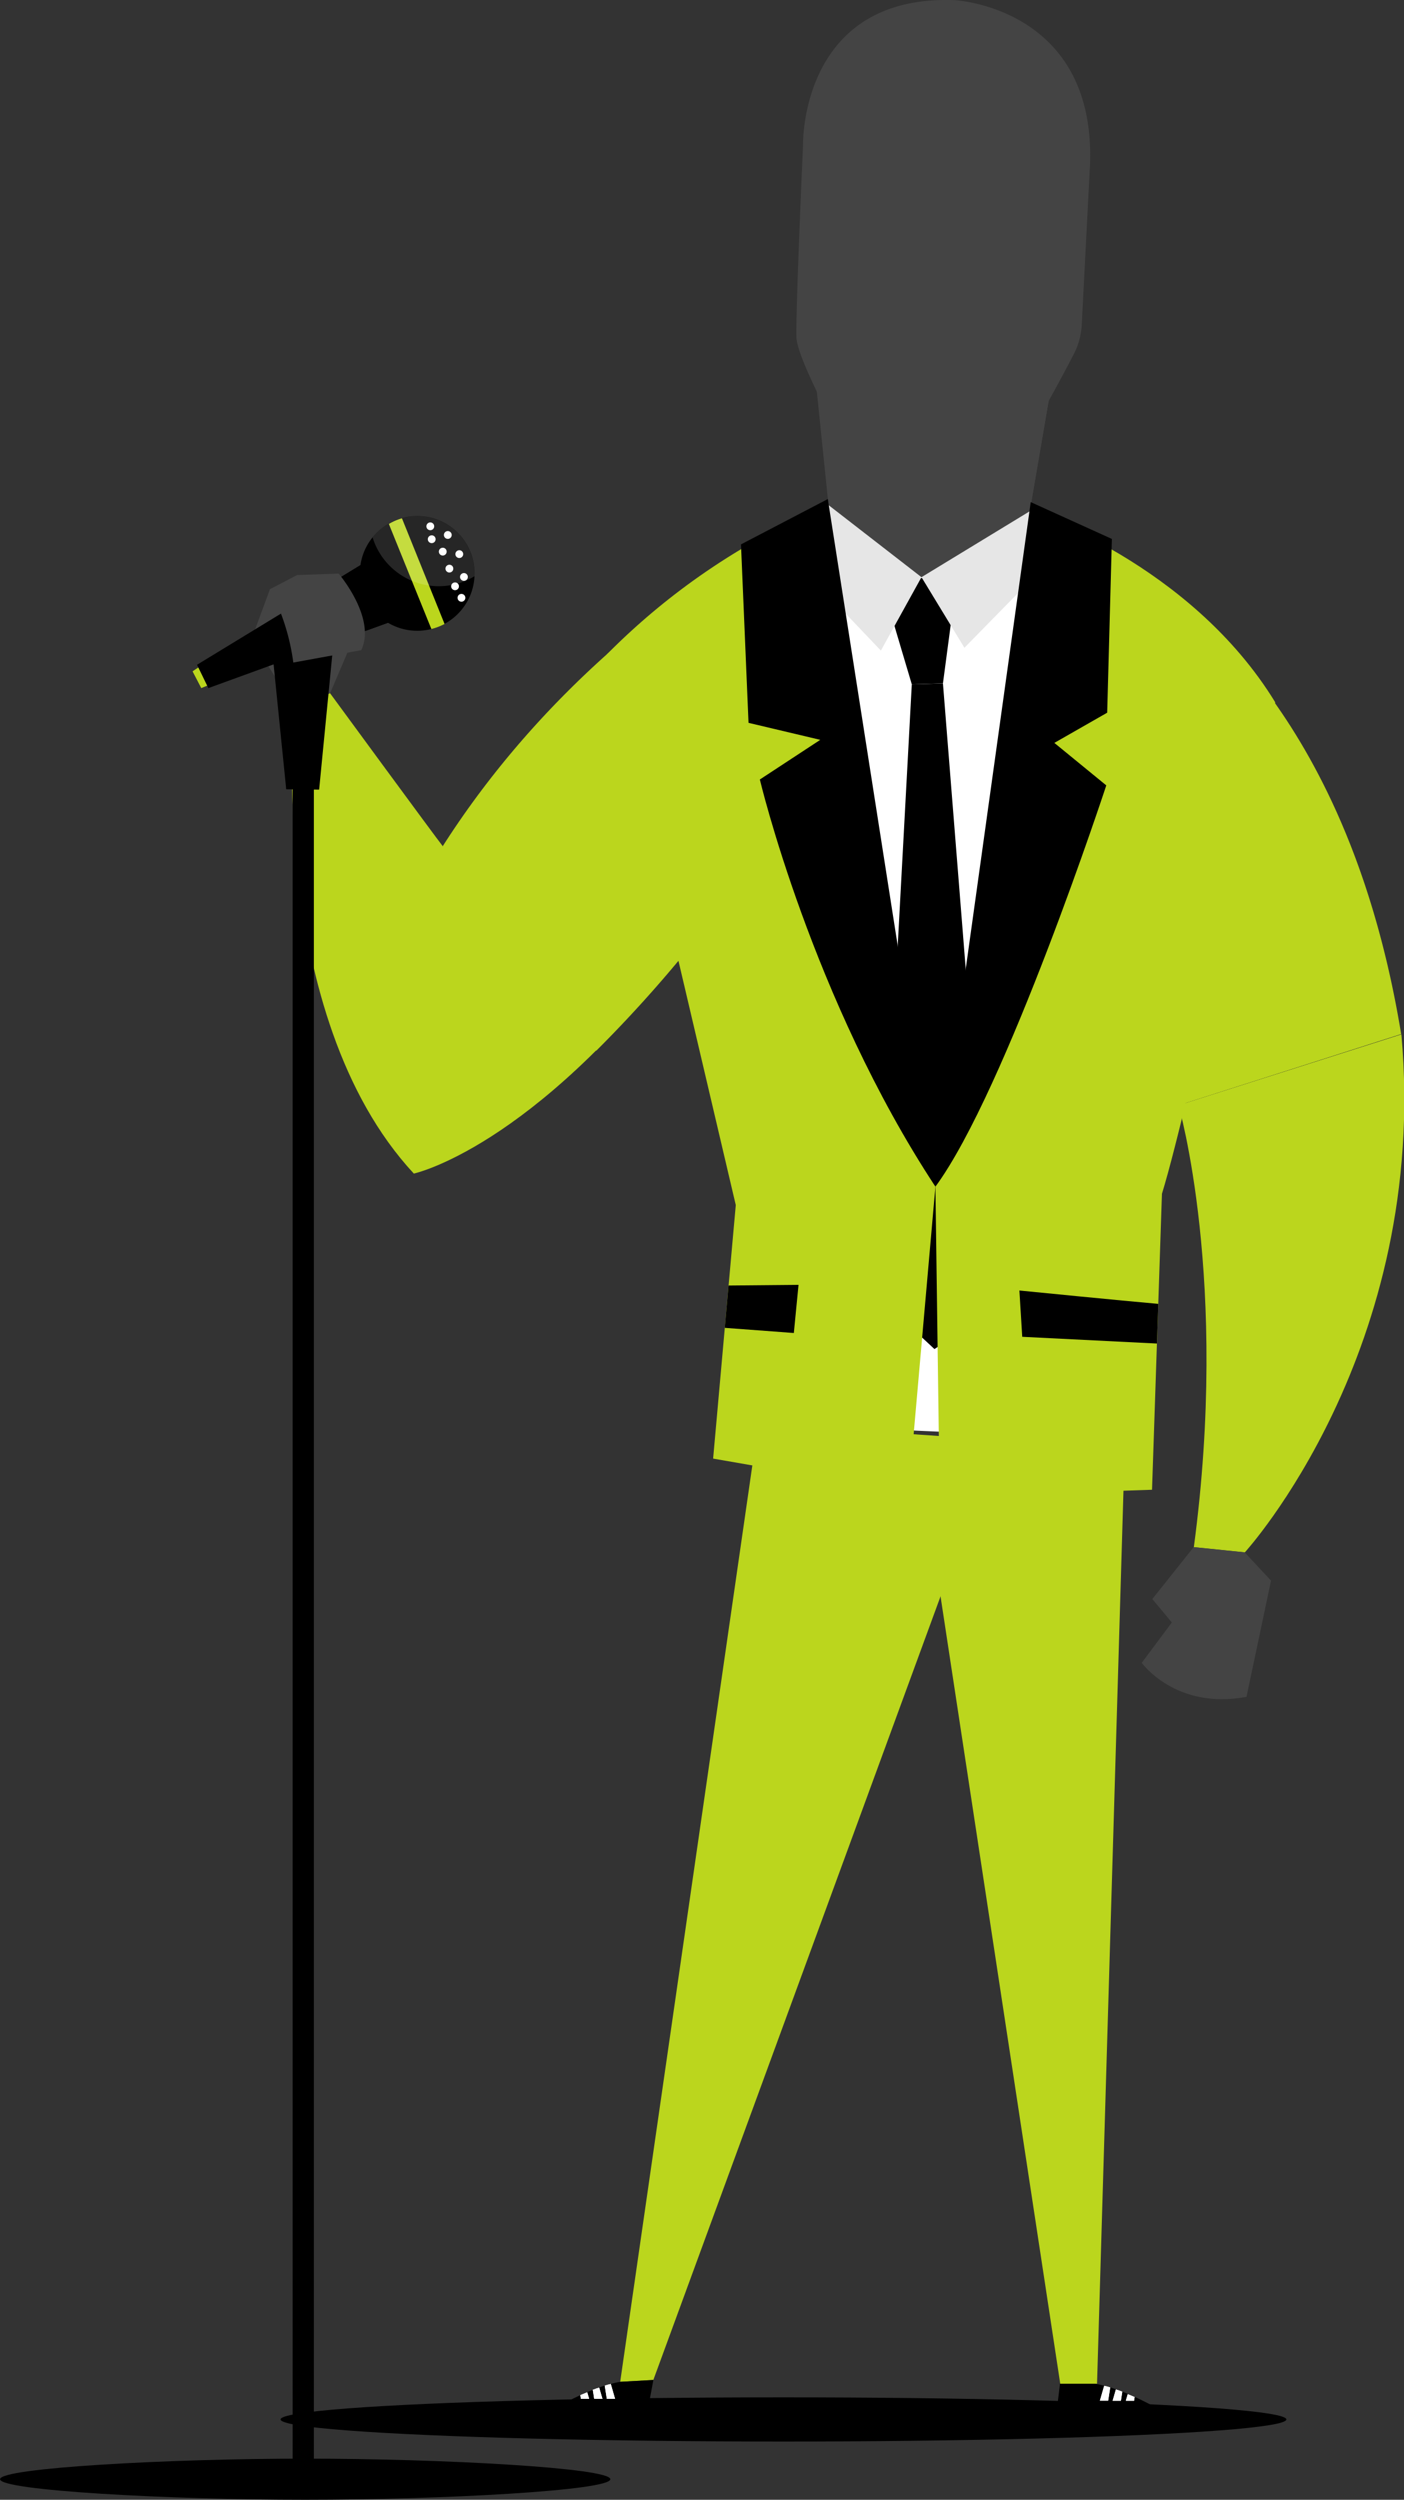
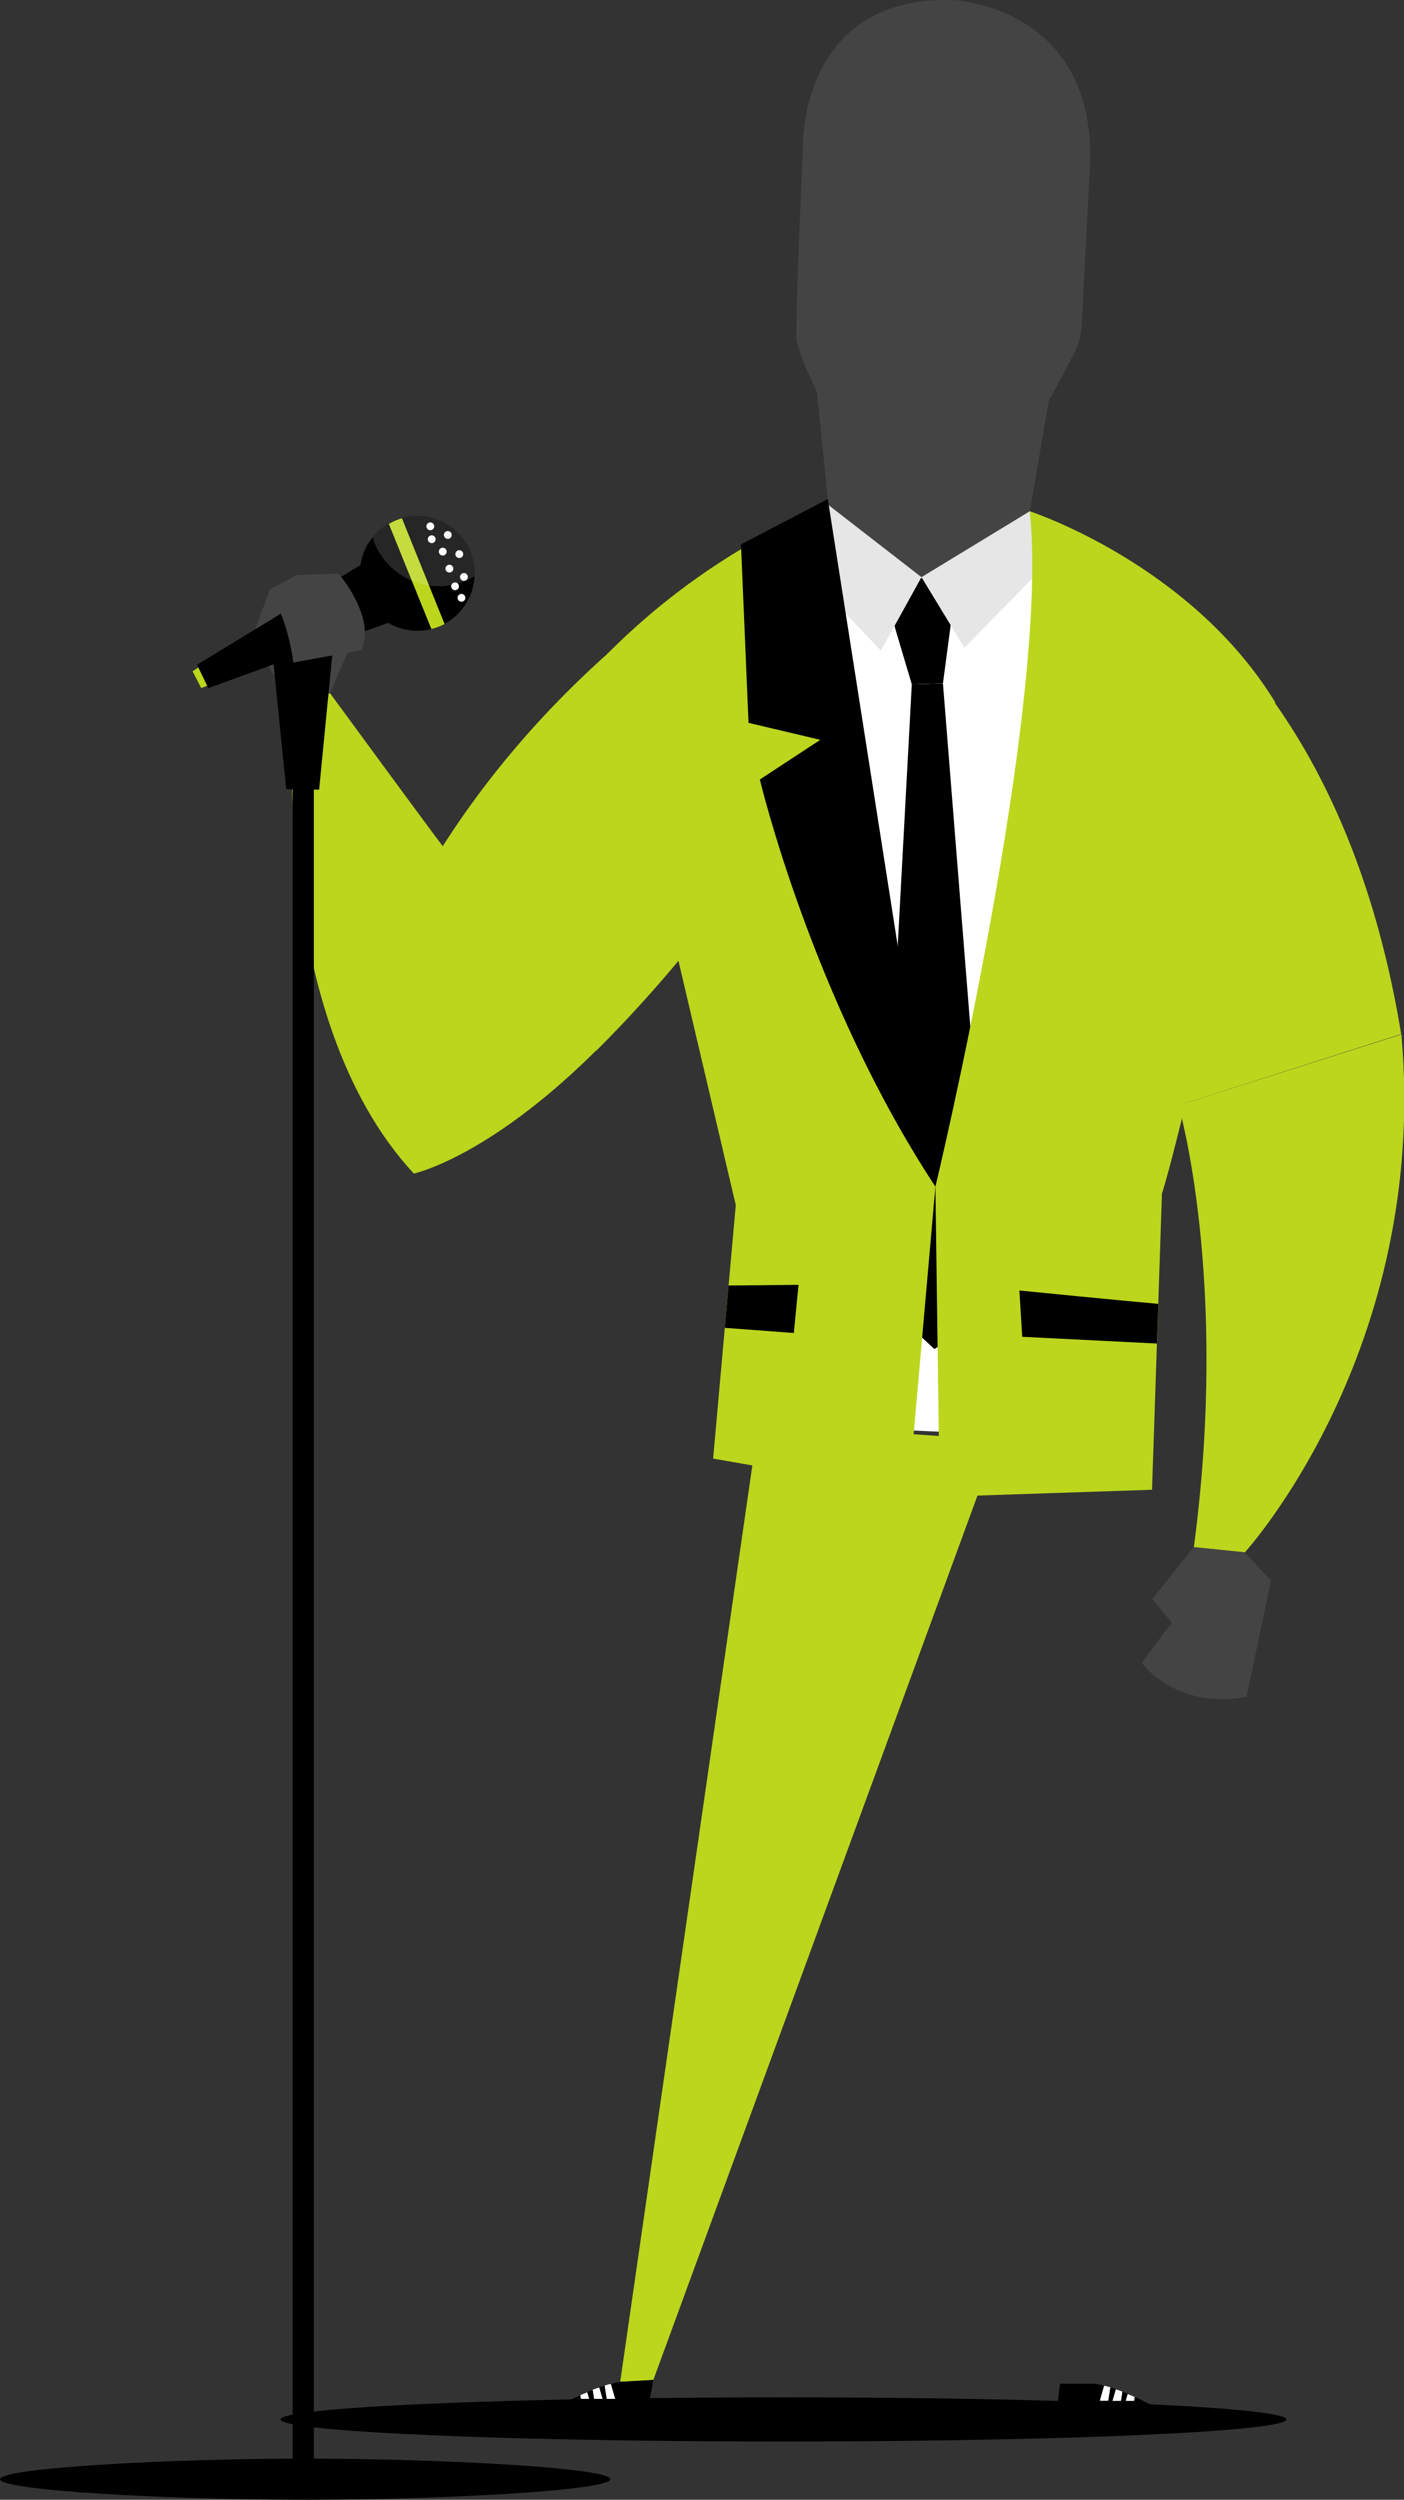
<svg xmlns="http://www.w3.org/2000/svg" id="Layer_1" data-name="Layer 1" viewBox="0 0 247.91 441.24">
  <rect x="0" y="0" width="247.91" height="441.24" fill="#333333" stroke="none" />
  <defs>
    <style>.cls-1{fill:#bbd61d;}.cls-2,.cls-6{fill:#fff;}.cls-3{fill:#f94850;}.cls-4{fill:#444;}.cls-5{fill:#e6e6e6;}.cls-6{opacity:0.15;}</style>
  </defs>
  <title>Concert</title>
  <path class="cls-1" d="M3886,1705.8c-1.5-1.9-19.9-27-19.9-27l-6.4,2.4s-4.8,54.4,21.2,82.4c0,0,20.7-4.4,47.7-39.5" transform="translate(-3807.83 -1556.45)" />
  <path class="cls-1" d="M3954.12,1645.6s-40.87,17.56-68.1,60.19l27.09,36.13a231.68,231.68,0,0,0,30.71-37.83" transform="translate(-3807.83 -1556.45)" />
  <ellipse cx="138.34" cy="427.06" rx="88.8" ry="3.9" />
  <path class="cls-2" d="M4024.18,1670.1s.19,56.58-13.15,97.94l-4.55,42.61-64.73-2.93-6-61.56-14.5-79.3s17.24-18.22,57.25-24.07C3978.5,1642.79,4008.89,1654.16,4024.18,1670.1Z" transform="translate(-3807.83 -1556.45)" />
-   <polygon class="cls-1" points="198.64 254.19 193.71 420.75 187.21 420.75 161.88 254.19 198.64 254.19" />
  <polygon class="cls-1" points="133.91 251.27 176.19 254.19 115.36 420.1 109.51 420.42 133.91 251.27" />
-   <path class="cls-3" d="M4026,1732.25" transform="translate(-3807.83 -1556.45)" />
  <path d="M3917.34,1976.87l5.86-.33-1,5.33-17.08.08S3912,1977.73,3917.34,1976.87Z" transform="translate(-3807.83 -1556.45)" />
  <path class="cls-2" d="M4029.77,1664.79" transform="translate(-3807.83 -1556.45)" />
  <path class="cls-2" d="M3914.61,1977.54l.37,2.34,1.46,0-.76-2.63C3915.33,1977.32,3915,1977.42,3914.61,1977.54Z" transform="translate(-3807.83 -1556.45)" />
  <path class="cls-2" d="M3912.5,1978.28l.25,1.6,1.46,0-.58-2C3913.26,1978,3912.88,1978.13,3912.5,1978.28Z" transform="translate(-3807.83 -1556.45)" />
  <path class="cls-2" d="M3910.3,1979.22l.1.66,1.46,0-.34-1.17Z" transform="translate(-3807.83 -1556.45)" />
  <path class="cls-2" d="M3914.61,1977.54l.37,2.34,1.46,0-.76-2.63C3915.33,1977.32,3915,1977.42,3914.61,1977.54Z" transform="translate(-3807.83 -1556.45)" />
  <path class="cls-2" d="M3912.5,1978.28l.25,1.6,1.46,0-.58-2C3913.26,1978,3912.88,1978.13,3912.5,1978.28Z" transform="translate(-3807.83 -1556.45)" />
-   <path class="cls-2" d="M3910.3,1979.22l.1.66,1.46,0-.34-1.17Z" transform="translate(-3807.83 -1556.45)" />
  <path d="M4001.14,1977.2H3995l-.61,5,18.91,0S4006.51,1978.05,4001.14,1977.2Z" transform="translate(-3807.83 -1556.45)" />
  <path class="cls-2" d="M4003.87,1977.86l-.37,2.34-1.46,0,.76-2.63C4003.15,1977.64,4003.51,1977.75,4003.87,1977.86Z" transform="translate(-3807.83 -1556.45)" />
  <path class="cls-2" d="M4006,1978.61l-.25,1.6-1.46,0,.58-2C4005.22,1978.32,4005.6,1978.46,4006,1978.61Z" transform="translate(-3807.83 -1556.45)" />
  <path class="cls-2" d="M4008.18,1979.55l-.1.66-1.46,0,.34-1.17Z" transform="translate(-3807.83 -1556.45)" />
  <path class="cls-2" d="M4003.87,1977.86l-.37,2.34-1.46,0,.76-2.63C4003.15,1977.64,4003.51,1977.75,4003.87,1977.86Z" transform="translate(-3807.83 -1556.45)" />
  <path class="cls-2" d="M4006,1978.61l-.25,1.6-1.46,0,.58-2C4005.22,1978.32,4005.6,1978.46,4006,1978.61Z" transform="translate(-3807.83 -1556.45)" />
  <path class="cls-2" d="M4008.18,1979.55l-.1.66-1.46,0,.34-1.17Z" transform="translate(-3807.83 -1556.45)" />
  <path d="M3928.33,1722.6" transform="translate(-3807.83 -1556.45)" />
  <path class="cls-1" d="M4015.93,1751.55s9,30.85,2.7,78l9,.92s32.59-35.67,27.65-91.44" transform="translate(-3807.83 -1556.45)" />
  <path class="cls-1" d="M3993.83,1649.6s48.8,12.5,61.41,89.38l-39.31,12.57a152.56,152.56,0,0,0-17.4-32.7" transform="translate(-3807.83 -1556.45)" />
  <path class="cls-4" d="M3993.79,1622.58l-4.13,24.11a14.14,14.14,0,0,1-14.22,11.75l-7.54-.15a14.14,14.14,0,0,1-13.78-12.69l-2.3-22.37" transform="translate(-3807.83 -1556.45)" />
  <path class="cls-4" d="M3993.79,1622.58l-4.13,24.11a14.14,14.14,0,0,1-14.22,11.75l-7.54-.15a14.11,14.11,0,0,1-4.06-.68c-5.29-9.85-8.1-24.86-9.44-34.42Z" transform="translate(-3807.83 -1556.45)" />
  <path class="cls-4" d="M3979.83,1646.45c-3,2-15,1-16.08-.32-2.73-3.36-15.15-25.31-15.29-30.14s1.16-33.85,1.16-33.85-.64-26.6,26.68-25.67c0,0,25,1.17,24,29l-1.46,28.29a12.79,12.79,0,0,1-1.43,5.25C3994,1625.58,3984.53,1643.21,3979.83,1646.45Z" transform="translate(-3807.83 -1556.45)" />
  <path class="cls-4" d="M3867.63,1657.7s-7.28.65-12.13,2.75l-3.27,8.85,7.5,11.9,6.4-2.4,3.7-8.7Z" transform="translate(-3807.83 -1556.45)" />
  <path d="M3965.33,1665.41c.17.67,3.5,11.83,3.5,11.83l5.5-.17,2.5-18.83-13.5.5Z" transform="translate(-3807.83 -1556.45)" />
  <polygon points="166.5 120.63 175.33 231.29 165 238.13 155.17 228.96 161 120.8 166.5 120.63" />
  <path class="cls-4" d="M4017.55,1839.08l-8.12,10.88s6,8.36,18.5,6l4.33-20.51-4.66-5-9-.92" transform="translate(-3807.83 -1556.45)" />
  <polyline class="cls-4" points="210.8 273.05 203.47 282.25 210.97 291.25 215.22 287.25" />
  <polygon class="cls-5" points="162.71 101.88 155.54 114.84 135.79 94.09 146.29 89.15 162.71 101.88" />
  <polygon class="cls-5" points="162.71 101.88 181.83 90.24 189.79 94.46 170.29 114.34 162.71 101.88" />
  <path class="cls-1" d="M3954.12,1645.6s7.38,68.31,18.88,120.31l-4.75,54-34.5-6,4-44.75L3914.94,1672A120.44,120.44,0,0,1,3954.12,1645.6Z" transform="translate(-3807.83 -1556.45)" />
  <path class="cls-1" d="M4033,1680.41s-15,70.62-20,86.75l-1.75,52.25-37.5,1.25-.75-54.75s20.32-84.69,16.66-119.22C3989.66,1646.7,4018,1655.91,4033,1680.41Z" transform="translate(-3807.83 -1556.45)" />
  <polygon points="141 226.79 140.17 235.29 127.98 234.38 128.65 226.91 141 226.79" />
  <path d="M4012.35,1786.6l-.24,7-23.78-1.19-.5-8.17S4006.34,1786.08,4012.35,1786.6Z" transform="translate(-3807.83 -1556.45)" />
  <path d="M3973,1765.91l-19-121.37-15.33,8,1.33,31.5,12.67,3-10.67,7S3951.17,1732.75,3973,1765.91Z" transform="translate(-3807.83 -1556.45)" />
-   <path d="M3989.83,1645.08l14.33,6.5-.83,30.67-9.33,5.33,9.17,7.5s-17.67,53.83-30.17,70.83" transform="translate(-3807.83 -1556.45)" />
  <polyline class="cls-1" points="35.04 117.8 34 118.5 35.54 121.46 36.83 120.92" />
  <polygon points="64.54 99.21 34.79 117.34 36.79 121.46 69.42 109.59 64.54 99.21" />
  <polygon points="60 101.98 64.7 111.3 69.42 109.59 64.54 99.21 60 101.98" />
  <circle cx="73.67" cy="101.21" r="10.13" />
  <path class="cls-1" d="M3884,1667.48a10.06,10.06,0,0,0,2.33-.89l-7.53-18.66a10.06,10.06,0,0,0-2.31,1Z" transform="translate(-3807.83 -1556.45)" />
  <circle class="cls-2" cx="76.23" cy="95.18" r="0.69" />
  <circle class="cls-2" cx="78.18" cy="97.37" r="0.69" />
  <circle class="cls-2" cx="75.98" cy="92.9" r="0.69" />
  <circle class="cls-2" cx="81.48" cy="105.52" r="0.69" />
  <circle class="cls-2" cx="79.07" cy="94.43" r="0.69" />
  <circle class="cls-2" cx="79.35" cy="100.37" r="0.69" />
  <circle class="cls-2" cx="80.35" cy="103.49" r="0.69" />
  <circle class="cls-2" cx="81.1" cy="97.81" r="0.69" />
  <circle class="cls-2" cx="81.92" cy="101.84" r="0.69" />
  <path class="cls-6" d="M3881.5,1647.54a10.1,10.1,0,0,0-7.88,3.77,12.22,12.22,0,0,0,18,6.85c0-.17,0-.33,0-.5A10.13,10.13,0,0,0,3881.5,1647.54Z" transform="translate(-3807.83 -1556.45)" />
  <rect x="51.67" y="113.63" width="3.75" height="322.75" />
  <path d="M3915.6,1994.06c0,2-29.65,3.63-53.88,3.63s-53.88-1.63-53.88-3.63,29.65-3.63,53.88-3.63S3915.6,1992.06,3915.6,1994.06Z" transform="translate(-3807.83 -1556.45)" />
  <polyline points="48.17 115.88 50.54 139.32 56.35 139.38 58.98 112.44" />
  <path class="cls-4" d="M3867.63,1657.7l-7.33.25-4.8,2.5a38.66,38.66,0,0,1,4.12,12.95l12-2.19C3874.32,1665.51,3867.63,1657.7,3867.63,1657.7Z" transform="translate(-3807.83 -1556.45)" />
</svg>